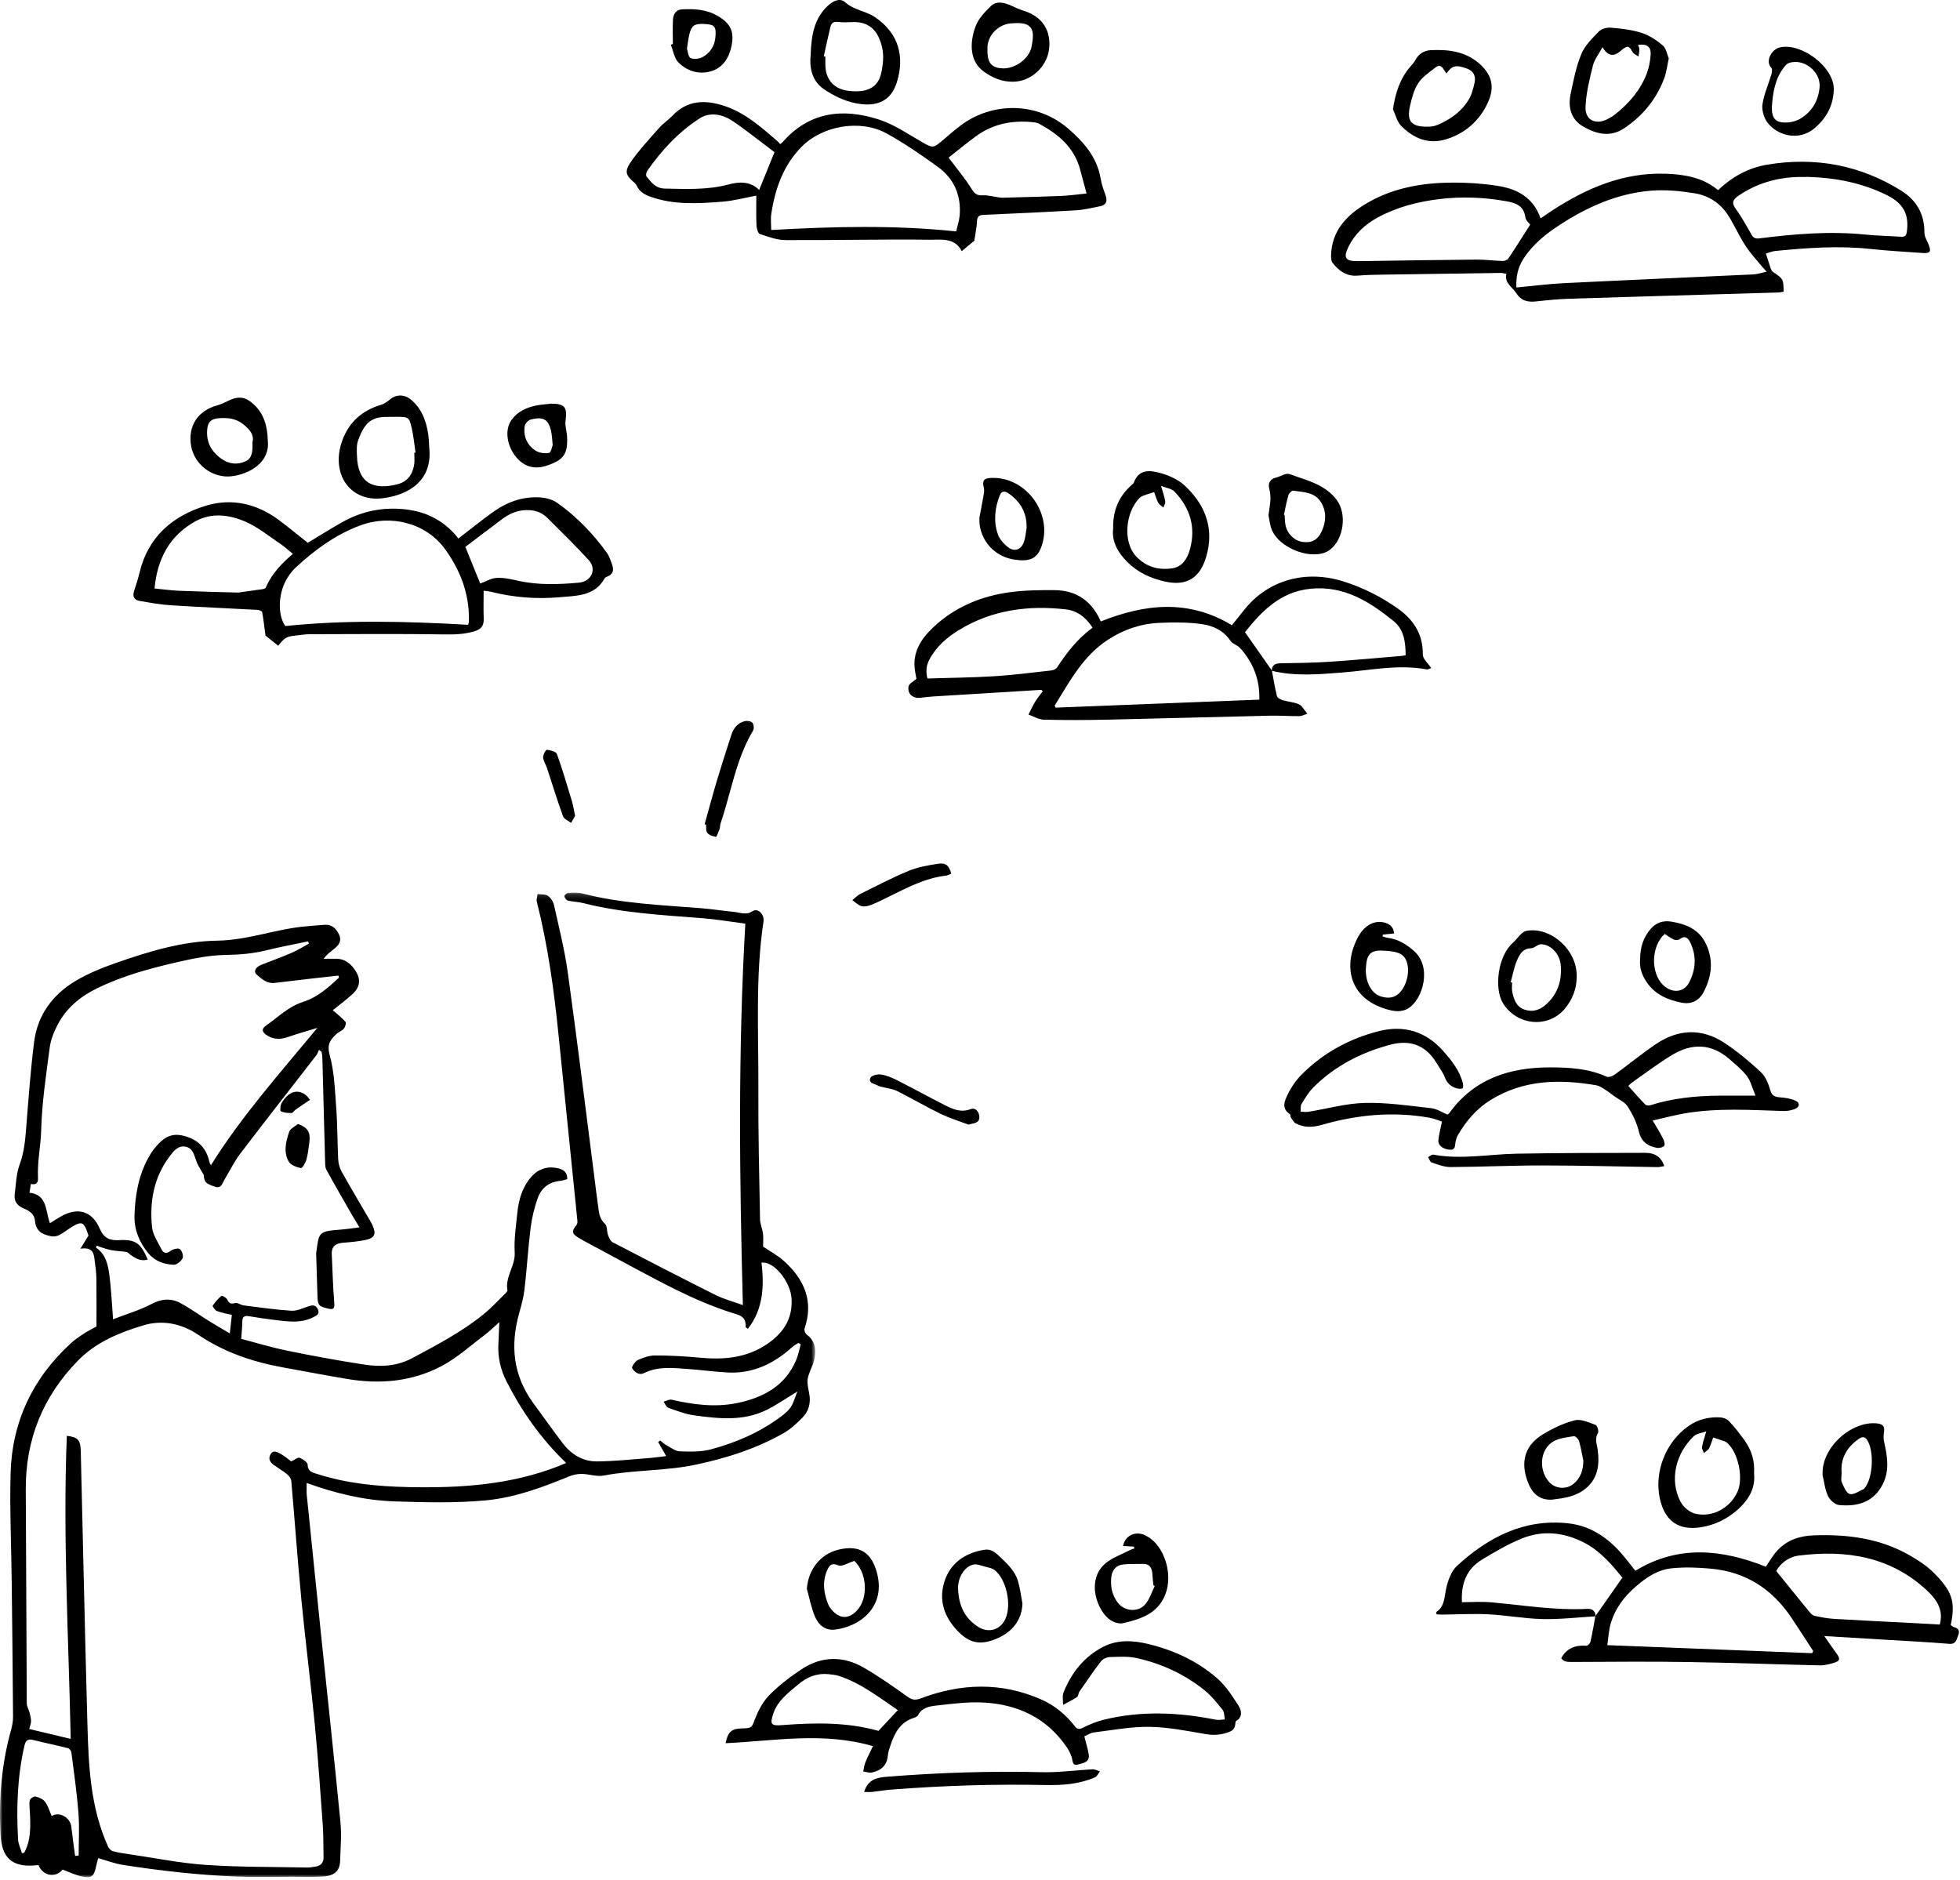
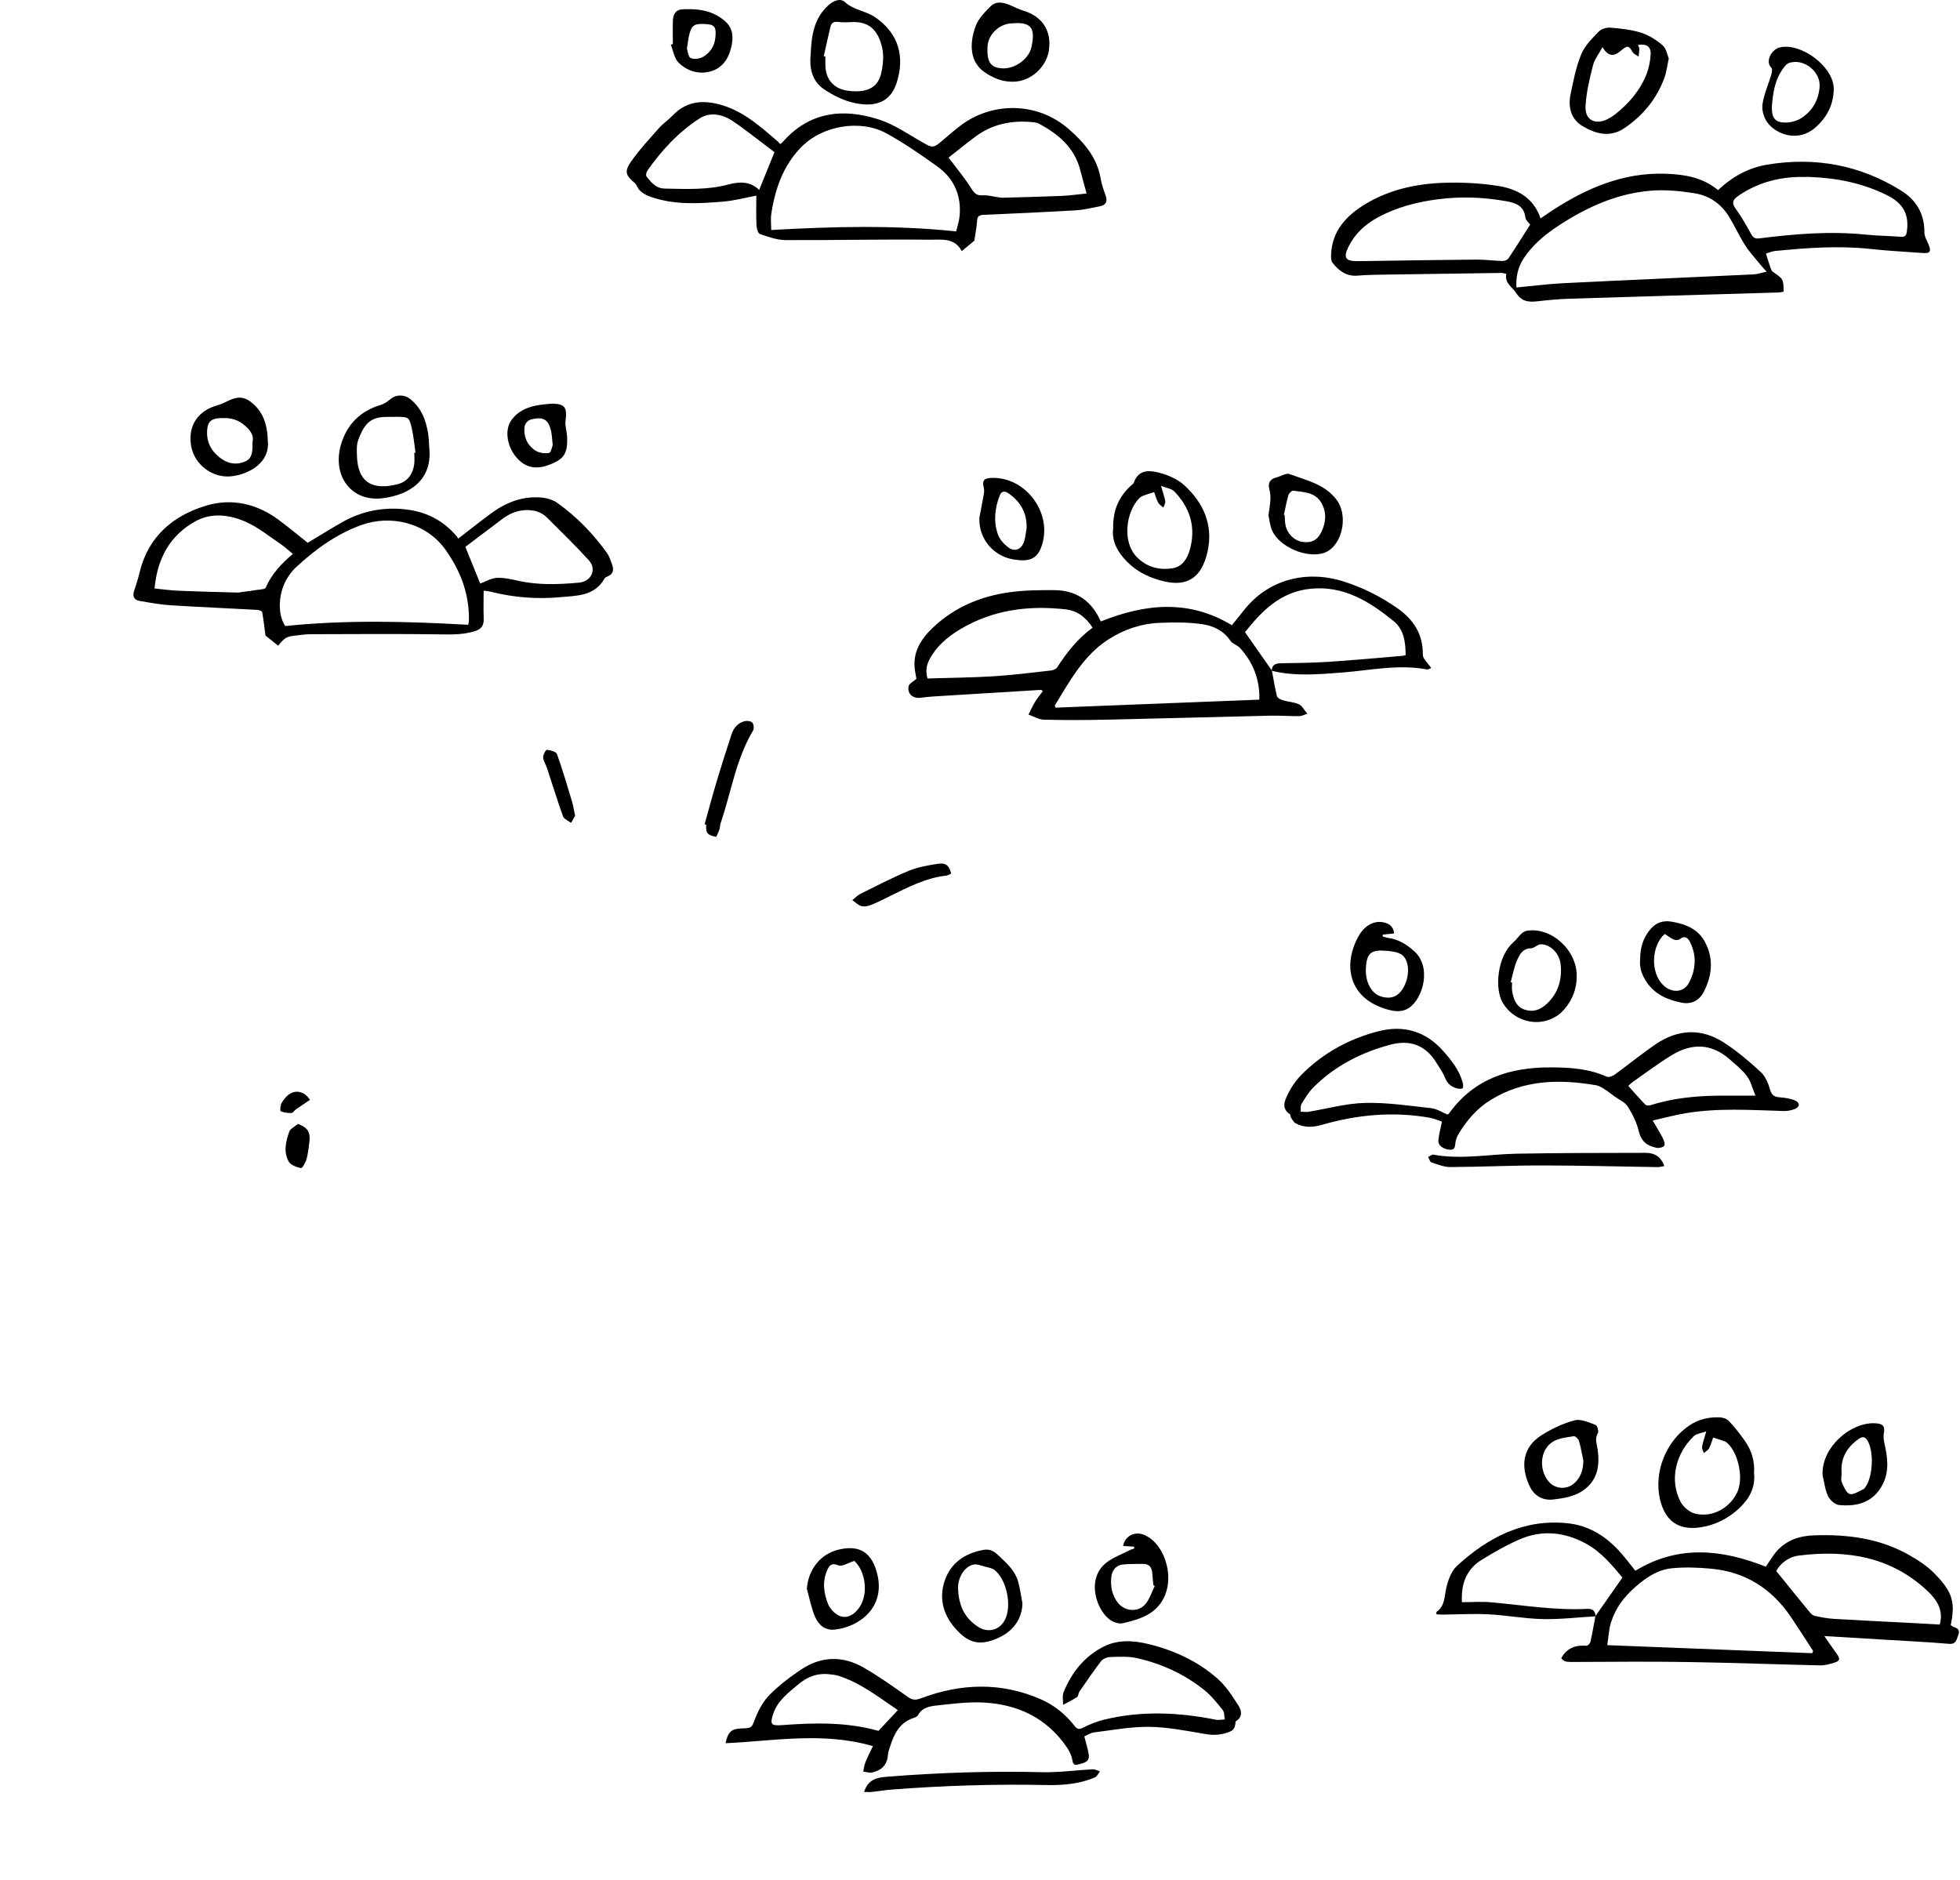
<svg xmlns="http://www.w3.org/2000/svg" xmlns:xlink="http://www.w3.org/1999/xlink" width="366px" height="351px" viewBox="0 0 366 351" version="1.1">
  <title>Group 76</title>
  <desc>Created with Sketch.</desc>
  <defs>
    <polygon id="path-1" points="0 0.153 152.237 0.153 152.237 184 0 184" />
  </defs>
  <g id="Page-1" stroke="none" stroke-width="1" fill="none" fill-rule="evenodd">
    <g id="2.-Equip-Your-Team-Copy" transform="translate(-355, -1187)">
      <g id="Group-76" transform="translate(355, 1187)">
        <g id="Group-3" transform="translate(0, 166.539)">
          <mask id="mask-2" fill="white">
            <use xlink:href="#path-1" />
          </mask>
          <g id="Clip-2" />
-           <path d="M21.103,79.823 C23.64,78.841 26.09,78.13 28.3,76.966 C30.196,75.966 31.948,75.85 33.71,76.805 C35.618,77.838 37.387,79.124 39.233,80.275 C40.378,80.987 41.554,81.651 42.921,82.459 C43.059,81.175 43.17,80.132 43.291,79.002 C42.299,78.758 41.361,78.609 40.494,78.275 C40.143,78.139 39.645,77.413 39.727,77.285 C40.167,76.6 40.728,75.971 41.353,75.448 C41.461,75.358 42.245,75.778 42.415,76.114 C42.761,76.802 43.047,77.041 43.875,76.788 C44.327,76.65 44.941,77.159 45.5,77.23 C48.464,77.605 51.427,78.034 54.405,78.224 C55.427,78.29 56.506,77.764 57.53,77.422 C58.299,77.165 58.937,77.056 59.351,77.939 C59.786,78.867 59.081,79.144 58.48,79.448 C56.059,80.669 53.521,80.21 51.005,79.909 C49.48,79.725 47.96,79.487 46.442,79.24 C45.636,79.111 45.261,79.368 45.25,80.222 C45.237,81.186 45.133,82.153 45.045,83.481 C47.73,84.177 50.659,85.073 53.648,85.684 C58.379,86.656 63.136,87.528 67.909,88.263 C71.016,88.745 74.068,88.635 77.016,87.056 C81.619,84.594 86.24,82.18 90.307,78.876 C91.743,77.707 93.008,76.329 94.337,75.031 C94.524,74.849 94.782,74.555 94.748,74.361 C94.309,71.85 96.259,69.85 96.111,67.334 C95.969,64.912 96.348,62.452 96.595,60.017 C96.845,57.553 97.494,55.2 99.168,53.276 C100.535,51.706 102.265,51.142 104.311,51.653 C105.276,51.892 105.946,52.392 105.93,53.654 C105.506,53.76 105.048,53.934 104.577,53.98 C102.495,54.175 101.067,55.336 100.407,57.206 C99.78,58.983 99.323,60.859 99.089,62.728 C98.611,66.546 98.389,70.391 97.946,74.213 C97.771,75.733 97.353,77.234 96.938,78.715 C95.261,84.686 95.816,90.296 99.542,95.415 C101.382,97.942 103.201,100.487 105.091,102.977 C106.681,105.075 108.852,106.383 111.474,106.362 C114.787,106.338 118.097,105.965 121.407,105.719 C122.374,105.644 123.335,105.493 124.399,105.364 C123.832,104.377 123.367,103.569 122.902,102.76 C123.028,102.656 123.153,102.552 123.278,102.45 C123.668,102.751 124.025,103.112 124.454,103.343 C125.266,103.781 126.107,104.448 126.956,104.478 C128.889,104.549 130.916,104.599 132.758,104.109 C137.464,102.853 141.913,100.918 145.854,97.975 C146.537,97.466 147.231,96.882 147.691,96.18 C148.19,95.422 148.421,94.489 148.898,93.312 C146.745,94.615 145.077,95.764 143.287,96.677 C138.928,98.897 134.281,98.392 129.687,97.772 C128.015,97.549 126.387,96.912 124.781,96.344 C124.406,96.213 124.2,95.602 123.916,95.213 C124.416,95.078 124.962,94.737 125.407,94.838 C129.424,95.76 133.518,96.294 137.546,95.483 C142.394,94.505 146.64,92.337 148.694,87.376 C149.074,86.459 149.248,85.457 149.518,84.495 L149.093,84.237 C148.714,84.484 148.293,84.686 147.962,84.987 C144.541,88.093 140.628,89.995 135.91,89.758 C133.424,89.633 130.952,89.279 128.468,89.103 C125.717,88.909 122.943,88.559 120.316,89.846 C119.268,90.361 118.515,89.668 118.033,88.951 C117.899,88.751 118.588,87.671 119.103,87.431 C120.106,86.969 121.253,86.578 122.34,86.578 C125.05,86.578 127.77,86.718 130.469,86.975 C135.097,87.421 139.507,87.094 143.468,84.294 C146.429,82.203 148.085,79.535 147.794,75.796 C147.586,73.124 145.158,69.755 142.974,69.284 C142.803,69.246 142.623,69.252 142.198,69.219 C142.71,73.644 142.547,77.903 139.652,81.609 C139.358,81.374 139.232,81.319 139.234,81.269 C139.374,79.117 137.897,79.019 136.286,78.49 C132.859,77.362 129.511,75.918 126.274,74.317 C121.441,71.927 116.729,69.291 111.969,66.754 C110.623,66.035 109.265,65.332 107.957,64.549 C106.75,63.825 106.736,63.282 107.673,62.199 C107.834,62.013 107.841,61.633 107.813,61.353 C106.645,49.767 105.462,38.182 104.286,26.598 C103.44,18.262 102.3,9.975 100.242,1.837 C100.133,1.405 100.331,0.895 100.386,0.422 C101.037,0.51 101.822,0.407 102.304,0.742 C102.842,1.115 103.311,1.843 103.456,2.494 C104.378,6.649 105.434,10.796 106.017,15.005 C107.764,27.62 109.315,40.263 110.941,52.895 C111.184,54.785 111.397,56.676 111.67,58.562 C111.848,59.795 111.879,61.041 112.983,62.013 C113.42,62.398 113.282,63.385 113.525,64.052 C113.709,64.558 113.97,65.209 114.388,65.427 C120.775,68.757 127.176,72.064 133.62,75.287 C135.177,76.064 136.901,76.51 138.721,77.174 C138.083,53.309 137.808,29.733 139.177,5.947 C136.559,5.604 133.899,5.138 131.22,4.928 C123.712,4.338 116.184,3.95 108.837,2.088 C107.923,1.857 106.952,1.851 106.035,1.627 C105.756,1.56 105.442,1.131 105.392,0.829 C105.362,0.649 105.811,0.211 106.06,0.199 C106.956,0.155 107.899,0.086 108.752,0.307 C116.045,2.197 123.53,2.465 130.979,3.063 C133.01,3.228 135.028,3.547 137.057,3.741 C138.2,3.852 139.266,4.423 140.523,3.616 C141.531,2.97 142.777,4.194 142.571,5.564 C141.024,15.844 141.666,26.189 141.612,36.511 C141.569,44.717 141.775,52.922 141.922,61.129 C141.939,62.028 142.36,62.913 142.475,63.821 C142.571,64.582 142.494,65.368 142.494,66.249 C143.668,67.049 145.209,67.861 146.455,68.996 C150.189,72.394 151.985,76.454 150.236,81.558 C150.135,81.856 150.353,82.457 150.617,82.654 C152.401,83.989 152.461,85.749 151.98,87.668 C151.892,88.017 151.74,88.353 151.603,88.688 C150.592,91.144 150.624,91.136 151.117,93.736 C151.431,95.388 151.043,96.96 149.875,98.156 C148.809,99.248 147.644,100.329 146.331,101.076 C141.262,103.962 135.851,105.698 130.085,106.939 C124.31,108.183 118.46,107.906 112.727,109.004 C111.415,109.255 109.966,108.701 108.579,108.694 C107.751,108.688 106.871,108.907 106.097,109.225 C101.133,111.275 96.041,113.139 90.726,113.636 C85.066,114.165 79.32,114.014 73.623,113.825 C68.098,113.638 62.723,112.364 57.274,110.389 C57.274,111.245 57.214,111.945 57.283,112.632 C58.157,121.291 59.042,129.951 59.941,138.608 C61.153,150.286 62.428,161.957 63.566,173.639 C63.801,176.058 63.593,178.525 63.513,180.968 C63.454,182.817 62.446,183.758 60.283,183.886 C58.389,183.996 56.484,183.922 54.585,183.923 C51.139,183.924 47.689,184.022 44.248,183.893 C40.771,183.764 37.295,183.489 33.833,183.132 C30.193,182.757 26.561,182.274 22.945,181.708 C21.421,181.47 19.95,180.898 18.335,180.445 C18.162,181.119 18.038,181.537 17.949,181.964 C17.557,183.851 17.105,184.256 15.265,183.864 C14.078,183.613 12.958,183.05 11.69,182.584 C10.421,184.139 8.064,183.862 7.172,181.738 C2.231,182.349 0.33,180.412 0.1,176.037 C-0.245,169.469 0.274,162.952 2.047,156.573 C2.274,155.758 2.442,154.893 2.436,154.053 C2.377,145.577 2.283,137.099 2.185,128.624 C2.108,121.96 1.8,115.293 1.977,108.636 C2.235,98.954 6.115,90.799 13.282,84.254 C14.013,83.585 14.853,83.022 15.688,82.484 C16.522,81.945 17.414,81.496 18.015,81.159 C18.015,78.047 18.041,75.111 18.001,72.174 C17.986,71.135 17.833,70.097 17.703,69.064 C17.539,67.754 17.56,66.267 15.015,66.638 C15.66,65.591 16.038,64.978 16.527,64.183 C15.611,61.413 15.305,61.31 12.624,63.086 C11.664,63.721 10.823,64.576 9.445,64.294 C7.816,63.962 6.68,63.304 6.543,61.465 C6.451,60.23 5.534,59.575 4.503,59.157 C3.247,58.647 2.564,57.807 2.745,56.447 C2.994,54.577 3.04,52.614 3.681,50.879 C4.547,48.529 4.725,46.157 4.918,43.727 C5.336,38.49 5.71,33.245 6.37,28.035 C7.007,23.009 9.818,19.203 14.103,16.642 C16.378,15.284 18.888,14.252 21.398,13.37 C27.612,11.184 33.989,9.22 40.569,9.118 C46.345,9.028 51.653,6.88 57.29,6.431 C58.419,6.34 59.545,6.212 60.676,6.151 C61.978,6.082 62.752,6.833 63.287,7.931 C63.862,9.11 63.326,9.922 62.432,10.62 C61.739,11.162 61.033,11.688 60.42,12.499 C61.17,12.499 61.919,12.511 62.668,12.496 C64.418,12.461 65.586,13.466 66.422,14.806 C67.449,16.453 67.2,17.866 65.742,19.172 C64.532,20.258 63.225,21.233 62.145,22.105 C62.943,22.811 63.807,23.471 64.511,24.27 C64.686,24.468 64.475,25.227 64.213,25.54 C63.848,25.973 63.216,26.172 62.794,26.572 C61.691,27.619 61.016,28.47 61.558,30.438 C62.461,33.718 62.549,37.24 62.805,40.673 C63.034,43.745 62.991,46.837 63.149,49.914 C63.19,50.691 63.398,51.535 63.774,52.209 C65.498,55.291 67.309,58.324 69.086,61.376 C69.246,61.65 69.405,61.925 69.537,62.214 C70.309,63.907 69.983,64.665 68.175,65.026 C66.847,65.29 65.486,65.421 64.133,65.522 C62.762,65.629 61.88,66.136 61.953,67.665 C62.096,70.692 62.168,73.725 62.42,76.743 C62.509,77.814 62.29,78.061 61.295,77.832 C59.499,77.418 59.327,77.213 59.281,75.389 C59.215,72.808 59.121,70.228 59.041,67.65 C59.038,67.558 59.041,67.466 59.054,67.377 C59.566,63.803 59.307,63.376 63.353,63.099 C64.513,63.02 65.667,62.833 67.133,62.657 C66.525,61.651 66.055,60.908 65.618,60.145 C64.044,57.395 62.458,54.654 60.936,51.876 C60.697,51.438 60.719,50.836 60.705,50.306 C60.524,43.785 60.362,37.263 60.187,30.741 C60.178,30.448 60.093,30.155 60.044,29.863 C59.887,29.744 59.73,29.627 59.572,29.508 C59.392,29.867 59.266,30.267 59.024,30.581 C54.311,36.676 49.549,42.736 44.884,48.867 C43.74,50.373 42.903,52.111 41.919,53.739 C41.5,54.431 41.345,55.484 40.092,55.051 C38.361,54.456 38.168,54.211 38.031,52.836 C37.607,52.08 37.11,51.352 36.773,50.56 C36.283,49.413 36.156,47.922 34.707,47.599 C33.248,47.275 32.371,48.468 31.629,49.459 C28.707,53.364 27.916,57.885 28.388,62.594 C28.532,64.041 29.486,65.428 30.175,66.79 C30.527,67.484 31.08,67.636 31.842,67.058 C32.287,66.721 33.216,66.474 33.574,66.715 C33.979,66.986 34.292,67.992 34.092,68.418 C33.828,68.978 33.013,69.653 32.456,69.635 C30.615,69.579 28.904,68.957 27.672,67.456 C26.002,65.421 25.034,63.038 25.113,60.443 C25.227,56.733 25.837,53.077 27.656,49.745 C27.959,49.188 28.281,48.636 28.669,48.139 C30.03,46.404 31.533,44.937 34.042,45.501 C36.606,46.077 38.368,47.495 39.024,50.12 C39.078,50.339 39.147,50.553 39.214,50.769 C39.228,50.809 39.267,50.843 39.403,51.025 C45.109,41.901 52.207,33.931 59.264,25.404 C57.219,26.032 55.464,26.521 53.744,27.116 C52.425,27.569 51.202,27.605 49.966,26.872 C48.968,26.277 48.734,25.643 49.64,25.009 C51.908,23.416 53.855,21.413 56.674,20.526 C59.236,19.718 61.322,17.866 63.298,16.03 C63.262,15.9 63.226,15.771 63.19,15.64 C61.557,15.822 59.923,15.995 58.291,16.183 C55.955,16.454 53.621,16.738 51.286,17.012 C49.861,17.178 48.894,16.285 47.94,15.469 C47.268,14.893 47.712,14.052 48.842,13.611 C50.741,12.871 52.655,12.168 54.524,11.361 C55.618,10.886 56.635,10.241 57.687,9.671 C57.636,9.531 57.586,9.392 57.535,9.251 C54.938,9.8 52.323,10.281 49.747,10.918 C47.221,11.543 44.705,11.745 42.093,11.787 C39.178,11.834 36.235,12.414 33.374,13.068 C28.116,14.268 22.899,15.666 18.021,18.067 C14.932,19.587 12.376,21.73 10.77,24.802 C10.068,26.145 9.472,27.642 9.276,29.13 C8.602,34.252 7.827,39.391 7.689,44.539 C7.608,47.505 6.95,50.407 7.095,53.364 C7.139,54.278 6.855,54.773 5.767,54.548 C5.677,55.103 5.601,55.583 5.504,56.184 C8.887,56.575 8.451,59.568 9.323,61.874 C10.028,61.441 10.656,61.038 11.299,60.663 C14.466,58.818 17.187,59.556 18.637,62.919 C19.389,64.66 20.47,65.141 22.209,65.043 C25.284,64.864 26.303,65.59 27.587,68.683 C26.3,69.035 25.323,68.463 24.372,67.797 C24.123,67.624 23.914,67.296 23.652,67.252 C22.672,67.093 21.665,67.091 20.694,66.895 C19.791,66.716 18.923,66.365 18.029,66.085 C17.979,66.3 17.921,66.439 17.946,66.456 C19.839,67.737 20.194,69.769 20.453,71.79 C20.723,73.897 20.827,76.028 20.999,78.15 C21.038,78.627 21.059,79.106 21.103,79.823 M93.247,80.356 C92.287,81.204 91.526,81.968 90.674,82.609 C88.007,84.621 85.492,86.931 82.578,88.493 C77.05,91.457 71.009,92.004 64.847,90.969 C60.823,90.293 56.815,89.528 52.799,88.799 C47.121,87.769 41.781,85.942 36.938,82.668 C33.891,80.609 30.296,79.891 26.79,80.945 C22.323,82.287 17.96,84.061 14.576,87.519 C8.007,94.237 4.75,102.276 4.811,111.689 C4.9,124.971 4.918,138.252 4.999,151.534 C5.003,152.12 5.374,152.7 5.526,153.294 C5.66,153.814 5.806,154.351 5.798,154.881 C5.792,155.35 5.584,155.816 5.452,156.332 C8.072,156.956 10.566,157.549 13.201,158.177 C12.816,139.226 11.723,120.43 12.477,101.584 C14.593,101.834 15.034,102.385 15.083,104.444 C15.491,121.484 15.857,138.526 16.327,155.566 C16.542,163.314 16.895,171.07 20.189,178.303 C20.353,178.666 20.752,179.066 21.116,179.162 C22.157,179.435 23.233,179.585 24.301,179.742 C29.002,180.428 33.685,181.386 38.411,181.708 C44.689,182.135 51.002,182.067 57.3,182.197 C57.839,182.207 58.386,182.118 58.921,182.028 C59.903,181.863 60.445,181.311 60.417,180.261 C60.364,178.272 60.419,176.275 60.276,174.292 C59.823,168.014 59.389,161.734 58.781,155.47 C58.029,147.72 57.033,139.995 56.284,132.244 C55.57,124.858 55.048,117.451 54.399,110.056 C54.36,109.62 54.024,109.106 53.672,108.817 C52.872,108.156 51.971,107.621 51.121,107.02 C50.409,106.519 50.048,105.847 50.522,105.037 C51.063,104.114 51.852,104.662 52.424,104.969 C53.229,105.4 53.926,106.032 54.376,106.364 C55.072,106.041 55.634,105.555 55.946,105.683 C56.547,105.928 57.435,106.511 57.443,106.969 C57.467,108.254 58.302,108.41 59.154,108.684 C64.734,110.49 70.489,111.037 76.318,111.159 C85.885,111.356 95.332,110.769 104.366,107.216 C104.837,107.031 105.299,106.829 105.724,106.651 C101.03,102.153 97.43,97.02 94.56,91.37 C93.48,89.243 92.947,86.947 93.062,84.532 C93.123,83.228 93.177,81.925 93.247,80.356 M14.024,180.037 C14.246,180.007 14.468,179.976 14.69,179.947 C14.69,177.304 14.854,174.65 14.651,172.023 C14.358,168.238 13.812,164.469 13.329,160.7 C13.291,160.405 12.948,159.977 12.673,159.91 C10.489,159.356 8.282,158.897 6.094,158.363 C5.155,158.135 4.779,158.522 4.579,159.386 C3.234,165.181 3.044,171.059 3.374,176.964 C3.422,177.828 3.848,178.671 4.099,179.522 C4.242,179.492 4.385,179.459 4.528,179.427 C5.794,177.072 5.709,174.507 5.583,171.935 C5.545,171.167 5.42,170.377 5.56,169.641 C5.618,169.333 6.329,168.871 6.63,168.945 C7.28,169.101 8.048,169.419 8.418,169.927 C8.985,170.704 9.259,171.697 9.653,172.59 C11.02,171.673 13.124,172.816 13.32,174.603 C13.519,176.419 13.786,178.226 14.024,180.037" id="Fill-1" fill="#000000" mask="url(#mask-2)" />
        </g>
        <path d="M329.76,47.349 C330.087,48.375 330.35,49.249 330.649,50.11 C330.733,50.352 330.872,50.631 331.072,50.768 C333.019,52.104 333.025,52.096 333.067,54.466 C332.739,54.517 332.398,54.609 332.053,54.619 C319.053,55.007 306.052,55.374 293.053,55.783 C291.018,55.847 288.984,56.051 286.959,56.276 C285.364,56.453 284.109,56.26 283.122,54.714 C282.392,53.571 280.905,52.893 281.287,51.13 C280.875,51.061 280.576,50.964 280.28,50.968 C272.989,51.064 265.699,51.165 258.41,51.282 C256.78,51.308 255.145,51.33 253.522,51.468 C251.423,51.647 250.001,50.567 248.821,49.062 C248.558,48.727 248.545,48.129 248.558,47.656 C248.686,43.119 251.412,40.249 254.997,38.088 C259.528,35.357 264.6,34.291 269.809,34.129 C273.051,34.028 276.346,34.203 279.553,34.687 C283.168,35.232 286.313,36.794 287.681,40.785 C288.427,40.275 289.141,39.768 289.875,39.291 C296.331,35.096 303.202,32.158 311.096,32.445 C314.58,32.571 317.965,33.123 320.83,35.509 C323.448,32.995 326.518,31.322 330.008,30.744 C338.923,29.268 347.327,30.79 355.034,35.611 C357.885,37.395 359.382,39.992 359.356,43.449 C359.35,44.189 359.849,44.94 360.141,45.675 C360.659,46.98 360.423,47.345 359.041,47.245 C355.786,47.01 352.525,46.843 349.283,46.49 C343.338,45.843 337.426,46.287 331.513,46.865 C330.902,46.924 330.311,47.192 329.76,47.349 M329.895,50.733 C329.462,50.256 329.209,50.003 328.985,49.726 C327.938,48.43 326.784,47.202 325.886,45.81 C324.739,44.031 323.88,42.068 322.749,40.276 C321.301,37.98 319.091,36.521 316.478,36.098 C313.775,35.659 310.966,35.387 308.25,35.612 C302.027,36.127 296.45,38.617 291.252,41.995 C288.61,43.711 286.201,45.66 284.464,48.355 C283.409,49.989 283.075,51.748 283.167,53.684 C286.194,53.403 289.15,53.019 292.116,52.873 C303.877,52.294 315.642,51.796 327.404,51.241 C328.176,51.204 328.938,50.934 329.895,50.733 M285.739,41.947 C285.519,41.633 284.915,41.152 284.847,40.605 C284.575,38.411 283.004,37.882 281.243,37.57 C277.073,36.83 272.887,36.66 268.671,37.189 C264.635,37.695 260.76,38.694 257.175,40.664 C254.855,41.938 252.979,43.696 251.808,46.077 C250.8,48.126 251.238,48.764 253.434,48.768 C254.203,48.769 254.973,48.747 255.742,48.737 C262.392,48.644 269.041,48.528 275.691,48.476 C277.316,48.463 278.942,48.693 280.57,48.735 C280.94,48.745 281.477,48.546 281.668,48.262 C283.041,46.219 284.344,44.13 285.739,41.947 M337.801,33.042 C337.167,33.042 336.531,33.029 335.899,33.044 C331.815,33.144 328.043,34.226 324.641,36.544 C323.607,37.249 323.274,37.861 324.138,39.031 C325.237,40.516 326.124,42.162 327.04,43.774 C327.405,44.416 327.766,44.609 328.541,44.512 C335.113,43.688 341.696,43.129 348.326,43.804 C350.532,44.029 352.759,44.056 354.972,44.209 C355.635,44.255 355.947,44.07 356.056,43.367 C356.564,40.105 355.426,37.993 352.485,36.511 C347.858,34.179 342.932,33.212 337.801,33.042" id="Fill-4" fill="#000000" />
        <path d="M237.51,125.225 C237.81,126.821 238.055,128.431 238.453,130.001 C238.538,130.338 239.15,130.642 239.575,130.769 C240.555,131.063 241.629,131.102 242.546,131.511 C243.118,131.767 243.474,132.508 244.133,133.272 C243.555,133.458 243.1,133.728 242.643,133.731 C240.786,133.744 238.928,133.604 237.073,133.646 C226.969,133.877 216.865,134.169 206.762,134.389 C202.819,134.475 198.872,134.491 194.932,134.393 C193.964,134.369 193.012,133.771 192.053,133.437 C192.469,132.626 192.84,131.789 193.313,131.013 C193.727,130.332 194.251,129.719 194.724,129.082 C194.532,128.918 194.471,128.82 194.414,128.823 C187.721,129.227 181.028,129.635 174.335,130.053 C173.521,130.104 172.709,130.195 171.9,130.3 C170.47,130.486 169.377,129.544 169.667,128.146 C169.771,127.647 170.547,127.288 171.127,126.765 C171.064,126.414 170.968,125.887 170.877,125.36 C170.289,121.932 171.928,119.362 174.238,117.175 C178.278,113.349 183.22,111.301 188.667,110.576 C191.392,110.214 194.173,110.185 196.929,110.204 C201.07,110.231 203.926,112.311 205.551,116.049 C213.781,112.764 221.923,111.854 230.036,116.753 C230.774,115.837 231.539,114.906 232.283,113.959 C236.778,108.239 243.859,106.369 250.88,108.578 C254.493,109.714 257.839,111.404 260.94,113.58 C263.945,115.69 265.739,118.4 265.69,122.248 C265.68,123.025 266.642,123.814 267.255,124.75 C266.996,124.832 266.676,125.053 266.406,125.002 C261.083,124.008 255.854,125.182 250.585,125.59 C246.215,125.928 241.82,126.33 237.476,125.254 C237.516,124.133 238.166,123.871 239.189,123.857 C242.222,123.816 245.258,123.774 248.284,123.575 C252.846,123.276 257.397,122.845 261.952,122.464 C262.125,122.45 262.293,122.38 262.488,122.329 C262.451,119.932 262.202,117.574 260.242,115.986 C255.745,112.344 250.974,109.333 244.771,109.937 C239.044,110.495 235.552,114.213 232.482,118.047 C234.267,120.595 235.889,122.91 237.51,125.225 M235.16,130.65 C235.275,126.972 234.041,123.753 231.569,121.017 C231.07,120.465 230.151,120.247 229.757,119.654 C228.497,117.756 226.558,116.862 224.552,116.567 C221.89,116.175 219.139,116.19 216.439,116.314 C212.992,116.474 209.788,117.571 206.87,119.478 C202.245,122.5 199.75,127.225 196.972,131.727 C196.943,131.775 197.018,131.887 197.1,132.145 C209.704,131.65 222.358,131.153 235.16,130.65 M204.021,117.215 C202.809,115.316 201.178,114.041 199.082,113.801 C192.074,112.997 185.33,113.858 179.171,117.589 C176.858,118.99 174.846,120.715 173.549,123.168 C172.919,124.358 172.863,125.539 173.194,126.699 C177.421,126.567 181.539,126.535 185.645,126.28 C189.202,126.059 192.745,125.6 196.29,125.203 C196.691,125.158 197.213,124.926 197.417,124.611 C199.226,121.823 201.25,119.237 204.021,117.215" id="Fill-6" fill="#000000" />
        <path d="M297.955,301.826 C294.668,302.016 291.378,302.413 288.097,302.343 C284.71,302.271 281.339,301.629 277.949,301.455 C275.117,301.308 272.268,301.482 269.426,301.507 C269.025,301.51 268.623,301.473 268.232,301.457 C268.232,301.161 268.198,301.025 268.237,300.999 C269.698,300.004 269.693,298.488 269.992,296.932 C270.301,295.318 270.95,293.428 272.102,292.374 C277.9,287.076 284.534,283.603 292.724,284.449 C296.865,284.876 300.11,287.029 302.787,290.109 C303.676,291.131 304.492,292.217 305.38,293.321 C313.377,288.441 321.517,289.303 329.737,292.56 C330.446,291.556 331.095,290.355 332.009,289.409 C333.788,287.567 336.059,286.809 338.629,286.714 C344.876,286.48 350.92,287.228 356.45,290.355 C358.131,291.305 359.817,292.398 361.164,293.759 C364.596,297.225 365.171,299.148 364.268,303.477 C364.458,303.595 364.657,303.787 364.89,303.85 C365.718,304.078 365.996,304.528 365.666,305.359 C365.34,306.18 365.286,307.08 363.929,306.965 C360.048,306.635 356.154,306.449 352.265,306.211 C348.473,305.98 344.679,305.755 340.66,305.514 C341.449,306.64 342.184,307.732 342.961,308.79 C343.672,309.758 343.602,310.174 342.461,310.513 C341.606,310.766 340.699,311.009 339.82,310.99 C331.665,310.806 323.512,310.495 315.356,310.366 C308.378,310.256 301.397,310.309 294.418,310.348 C292.42,310.36 292.127,310.378 291.539,309.651 C292.561,307.742 294.212,307.161 296.263,307.323 C296.493,307.341 296.921,306.878 296.99,306.577 C297.348,304.994 297.619,303.39 297.919,301.794 C299.563,299.445 301.208,297.097 302.958,294.598 C301.037,292.259 298.922,289.706 295.934,288.133 C292.099,286.114 288.047,285.681 284.018,287.357 C281.488,288.41 279.084,289.816 276.734,291.245 C273.926,292.952 272.799,295.618 272.994,299.189 C274.813,299.189 276.671,299.048 278.501,299.215 C284.452,299.758 290.371,300.74 296.379,300.436 C297.409,300.385 297.897,300.832 297.955,301.826 M338.399,308.714 C338.459,308.578 338.519,308.443 338.58,308.306 C337.2,306.192 335.848,304.057 334.433,301.965 C330.849,296.66 325.908,293.514 319.497,292.93 C317.069,292.709 314.587,292.611 312.171,292.86 C309.546,293.131 307.471,294.514 305.387,296.333 C303.214,298.227 301.707,300.283 300.859,302.881 C300.398,304.294 300.351,305.843 300.137,307.211 C313.091,307.72 325.745,308.217 338.399,308.714 M362.223,303.367 C362.968,300.698 361.664,298.737 359.98,297.141 C353.143,290.666 344.778,289.357 335.847,290.491 C333.983,290.726 332.42,291.985 331.688,293.368 C333.857,296.047 335.83,298.499 337.828,300.93 C338.099,301.26 338.456,301.653 338.835,301.735 C340.066,302.004 341.32,302.238 342.575,302.313 C347.634,302.615 352.697,302.85 357.759,303.115 C359.237,303.192 360.716,303.282 362.223,303.367" id="Fill-8" fill="#000000" />
        <path d="M57.465,101.36 C59.688,100.025 61.721,98.75 63.803,97.565 C67.541,95.438 71.537,94.623 75.841,95.133 C79.632,95.583 82.746,97.183 85.215,100.074 C85.361,100.246 85.484,100.436 85.582,100.568 C87.751,98.902 89.784,97.272 91.888,95.74 C94.564,93.793 97.556,92.655 100.903,92.89 C101.98,92.966 103.189,93.288 104.052,93.899 C107.662,96.457 110.718,99.618 113.306,103.207 C113.793,103.882 114.056,104.738 114.335,105.542 C114.653,106.465 114.462,107.241 113.447,107.646 C113.243,107.728 112.99,107.842 112.894,108.015 C111.04,111.356 107.654,111.237 104.579,111.519 C100.231,111.917 95.891,111.572 91.632,110.496 C91.237,110.397 90.828,110.363 90.424,110.313 C90.346,110.303 90.26,110.355 90.311,110.341 C90.311,112.084 90.258,113.783 90.326,115.477 C90.383,116.887 89.84,117.545 88.43,117.937 C86.653,118.431 84.941,118.498 83.108,118.47 C74.73,118.344 66.349,118.409 57.968,118.43 C57.023,118.433 56.075,118.587 55.13,118.69 C53.492,118.87 53.145,119.076 51.946,120.585 C51.083,119.891 50.218,119.196 49.577,118.68 C49.361,117.064 49.209,115.674 48.955,114.303 C48.919,114.111 48.385,113.905 48.071,113.887 C42.644,113.589 37.212,113.365 31.788,113.02 C29.86,112.897 27.945,112.537 26.035,112.205 C24.948,112.015 24.721,111.282 25.064,110.268 C25.442,109.155 25.797,108.028 26.07,106.886 C27.674,100.194 32.297,96.292 38.498,94.42 C43.249,92.986 47.947,94.044 52.026,97.07 C53.901,98.462 55.697,99.96 57.465,101.36 M87.391,116.672 C87.46,116.496 87.513,116.415 87.52,116.33 C87.546,116.06 87.567,115.789 87.568,115.518 C87.581,110.714 85.906,106.447 83.162,102.622 C79.483,97.495 72.841,96.102 67.448,98.053 C62.846,99.718 58.828,102.621 55.217,105.98 C54.691,106.468 54.239,107.055 53.837,107.652 C51.947,110.448 51.73,114.666 53.27,116.907 C64.651,115.726 75.996,116.025 87.391,116.672 M54.688,103.434 C53.846,102.749 53.187,102.121 52.443,101.622 C50.273,100.168 48.208,98.45 45.846,97.421 C42.87,96.126 39.536,95.673 36.529,97.325 C31.742,99.954 29.375,104.266 28.858,109.893 C30.34,110.036 31.849,110.251 33.367,110.315 C37.028,110.468 40.69,110.553 44.352,110.653 C44.657,110.662 44.965,110.581 45.273,110.539 C46.172,110.417 47.075,110.313 47.969,110.162 C48.544,110.066 49.48,110.061 49.617,109.741 C50.724,107.168 52.578,105.222 54.688,103.434 M89.674,108.969 C90.698,108.597 91.713,107.969 92.757,107.914 C94.085,107.845 95.453,108.161 96.77,108.454 C100.543,109.292 104.344,109.15 108.135,108.799 C110.445,108.585 111.469,106.291 109.966,104.635 C107.474,101.894 104.809,99.308 102.186,96.688 C101.069,95.571 99.688,95.188 98.09,95.262 C96.416,95.339 95.029,95.988 93.742,96.954 C91.441,98.681 89.15,100.421 86.897,102.122 C87.841,104.447 88.784,106.775 89.674,108.969" id="Fill-10" fill="#000000" />
        <path d="M145.682,26.908 C145.892,26.748 146.016,26.682 146.101,26.584 C151.111,20.831 157.431,20.137 164.19,22.341 C167.066,23.279 169.665,25.106 172.333,26.626 C174.093,27.629 174.312,27.673 175.905,26.311 C177.076,25.311 178.237,24.295 179.467,23.372 C185.122,19.129 193.546,18.854 199.56,24.092 C202.465,26.623 204.864,29.407 205.534,33.369 C205.713,34.432 206.088,35.47 206.455,36.49 C206.848,37.581 206.55,38.285 205.422,38.514 C203.919,38.819 202.409,39.182 200.886,39.272 C195.144,39.615 189.397,39.871 183.65,40.121 C182.787,40.158 182.485,40.453 182.444,41.325 C182.391,42.442 182.144,43.55 181.937,44.953 C181.374,45.419 180.541,46.108 179.586,46.897 C178.27,44.3 175.704,44.791 173.617,44.766 C164.655,44.659 155.688,44.879 146.725,44.835 C145.107,44.827 143.463,44.228 141.899,43.702 C141.535,43.579 141.286,42.645 141.26,42.072 C141.179,40.284 141.23,38.49 141.23,36.533 C139.199,36.908 137.054,37.493 134.875,37.665 C130.459,38.013 126.021,38.293 121.701,36.819 C120.498,36.408 119.442,35.901 118.897,34.667 C118.809,34.468 118.658,34.276 118.489,34.136 C116.821,32.749 116.544,32.012 117.875,30.12 C119.431,27.911 121.294,25.912 123.091,23.882 C123.837,23.039 124.813,22.403 125.591,21.584 C128.343,18.681 131.655,18.623 135.133,19.735 C139.12,21.01 142.163,23.777 145.259,26.434 C145.395,26.55 145.5,26.702 145.682,26.908 M178.551,43.211 C178.773,42.231 179.12,41.247 179.203,40.241 C179.513,36.473 178.141,33.338 175.104,31.142 C172.03,28.918 168.881,26.75 165.563,24.921 C160.69,22.235 153.629,23.433 149.708,27.387 C146.282,30.842 144.749,35.213 144.03,39.91 C143.878,40.906 144.008,41.946 144.008,42.95 C155.558,42.298 166.901,41.995 178.551,43.211 M202.899,36.135 C202.438,34.422 202.066,33.072 201.712,31.718 C200.62,27.53 197.62,25.037 194.019,23.094 C193.64,22.89 193.156,22.842 192.712,22.801 C188.881,22.44 185.311,23.173 182.174,25.49 C180.379,26.816 178.655,28.239 177.133,29.434 C178.638,31.445 180.214,33.304 181.482,35.353 C182.069,36.303 182.58,36.529 183.593,36.474 C184.482,36.426 185.388,36.697 186.287,36.822 C186.594,36.865 186.904,36.931 187.21,36.922 C190.873,36.822 194.536,36.739 198.195,36.586 C199.71,36.522 201.218,36.301 202.899,36.135 M144.624,28.416 C143.904,27.868 143.203,27.324 142.492,26.793 C140.605,25.384 138.77,23.897 136.809,22.598 C134.891,21.326 132.591,20.855 130.642,22.112 C126.727,24.636 123.568,28.032 120.898,31.855 C120.701,32.136 120.56,32.746 120.716,32.938 C121.613,34.034 122.402,35.183 124.153,35.216 C128.144,35.293 132.119,35.499 136.038,34.445 C138.106,33.888 140.146,33.858 141.763,35.468 C142.741,33.056 143.7,30.693 144.624,28.416" id="Fill-12" fill="#000000" />
        <path d="M202.481,324.247 C202.798,325.517 203.13,326.545 203.301,327.601 C203.546,329.114 202.234,329.233 201.302,329.493 C200.18,329.808 200.337,328.794 200.123,328.139 C199.916,327.505 199.617,326.877 199.243,326.326 C195.483,320.793 190.041,318.242 183.551,317.922 C180.679,317.78 177.766,318.169 174.889,318.485 C173.585,318.628 172.173,318.87 171.43,320.285 C171.304,320.527 170.937,320.698 170.646,320.791 C168.104,321.599 167.021,323.635 166.272,325.948 C166.077,326.552 165.842,327.166 165.796,327.788 C165.657,329.674 164.519,330.621 162.828,330.994 C162.322,331.106 161.744,330.879 161.199,330.809 C161.325,330.237 161.375,329.635 161.593,329.101 C162.02,328.06 162.541,327.059 163.009,326.069 C153.724,323.365 144.617,325.095 135.492,325.525 C135.913,323.414 136.61,322.816 138.429,322.767 C140.523,322.71 140.339,322.638 141.085,320.749 C141.702,319.188 142.593,317.598 143.77,316.429 C145.552,314.656 147.591,313.092 149.696,311.702 C153.438,309.232 157.433,309.187 161.28,311.404 C164.139,313.052 166.844,314.976 169.539,316.889 C170.402,317.501 171.01,317.501 171.976,317.139 C179.436,314.333 186.919,314.081 194.335,317.31 C196.869,318.412 198.981,320.13 200.676,322.318 C201.162,322.945 201.512,322.985 202.239,322.622 C203.482,322.001 204.8,321.459 206.147,321.13 C213.108,319.431 220.081,319.746 227.052,321.135 C227.583,321.239 228.161,321.104 228.717,321.081 C228.593,320.482 228.653,319.737 228.311,319.31 C227.274,318.01 226.21,316.669 224.925,315.633 C221.199,312.63 216.912,310.662 212.256,309.624 C210.654,309.268 208.927,309.385 207.261,309.433 C206.694,309.449 205.947,309.773 205.61,310.209 C204.183,312.059 202.873,313.995 201.545,315.918 C201.345,316.207 201.378,316.739 201.133,316.9 C200.3,317.45 199.39,317.885 198.51,318.362 C198.53,317.571 198.328,316.691 198.607,316.006 C200.101,312.329 202.475,309.322 206.057,307.498 C208.68,306.162 211.552,306.312 214.31,306.972 C219.131,308.122 223.603,310.165 227.338,313.448 C228.924,314.842 230.127,316.726 231.282,318.528 C231.831,319.388 232.101,320.623 230.817,321.39 C230.78,321.411 230.733,321.452 230.728,321.488 C230.634,322.269 230.633,322.967 229.636,323.372 C228.143,323.977 226.735,324.088 225.143,323.82 C221.665,323.232 218.157,322.52 214.652,322.467 C211.196,322.415 207.725,323.085 204.27,323.511 C203.632,323.589 203.036,324.011 202.481,324.247 M167.658,319.344 C164.076,316.922 160.763,314.306 156.691,312.973 C156.054,312.765 155.362,312.694 154.689,312.627 C152.53,312.413 150.693,313.165 149.064,314.541 C147.193,316.119 145.184,317.594 144.38,320.052 C143.741,322.006 143.991,322.297 146.002,322.146 C152.075,321.69 158.127,321.551 164.044,323.219 C165.203,321.976 166.34,320.756 167.658,319.344" id="Fill-14" fill="#000000" />
        <path d="M308.613,209.242 C309.318,210.455 309.95,211.449 310.483,212.493 C310.709,212.934 310.966,213.617 310.777,213.936 C310.594,214.25 309.827,214.425 309.377,214.34 C307.676,214.02 306.49,213.224 306.036,211.298 C305.649,209.662 304.863,208.059 303.954,206.633 C303.423,205.798 302.303,205.336 301.445,204.709 C300.846,204.268 300.264,203.799 299.635,203.406 C299.144,203.099 298.613,202.755 298.062,202.659 C291.2,201.484 284.505,201.606 278.339,205.416 C275.731,207.026 273.81,209.297 272.272,211.908 C272.027,212.325 271.878,212.823 271.789,213.303 C271.668,213.957 271.815,214.755 270.76,214.697 C269.514,214.631 268.502,213.894 268.591,212.95 C268.695,211.846 269.002,210.759 269.267,209.443 C268.587,209.225 267.807,208.877 266.988,208.729 C260.161,207.507 253.44,208.152 246.821,210.055 C245.125,210.543 243.51,210.603 241.95,209.774 C241.559,209.566 241.315,209.054 241.048,208.652 C240.933,208.481 240.995,208.133 240.859,208.044 C239.19,206.951 239.917,205.5 240.492,204.316 C241.131,202.996 242.016,201.716 243.05,200.674 C247.071,196.629 251.945,193.965 257.445,192.563 C262.142,191.368 266.231,192.578 269.498,196.266 C271.07,198.042 272.541,199.879 273.152,202.234 C273.236,202.556 273.26,203.153 273.118,203.221 C272.812,203.368 272.358,203.334 272.007,203.231 C270.957,202.926 270.231,202.308 269.812,201.211 C269.447,200.254 268.796,199.403 268.26,198.513 C266.233,195.15 263.291,194.088 259.555,195.099 C254.124,196.572 249.238,199.06 245.237,203.076 C244.357,203.96 243.69,205.076 243.037,206.152 C242.81,206.524 242.921,207.099 242.876,207.582 C243.349,207.598 243.833,207.694 244.29,207.621 C247.82,207.05 251.334,206.043 254.874,205.957 C259.002,205.855 263.158,206.486 267.286,206.943 C268.315,207.057 269.284,207.719 270.293,208.133 C270.406,208.047 270.539,207.986 270.615,207.883 C275.272,201.415 281.93,199.311 289.5,199.321 C293.082,199.326 296.659,199.535 300.022,201.059 C300.399,201.229 301.132,200.95 301.538,200.657 C304.103,198.798 306.558,196.775 309.176,194.996 C313.32,192.18 317.702,191.949 321.935,194.696 C324.382,196.284 326.644,198.201 328.791,200.183 C329.663,200.985 330.2,202.301 330.541,203.482 C330.841,204.534 331.325,204.831 332.315,204.907 C333.315,204.984 334.37,205.125 335.264,205.533 C336.147,205.938 336.101,206.721 335.142,207.098 C334.497,207.351 333.755,207.489 333.062,207.47 C326.947,207.287 320.827,206.867 314.745,207.882 C312.844,208.198 310.974,208.712 308.613,209.242 M327.812,204.601 C327.204,203.158 326.921,201.888 326.205,200.944 C325.291,199.738 324.062,198.76 322.909,197.752 C319.56,194.825 315.913,194.787 312.255,196.992 C309.705,198.528 307.325,200.348 304.88,202.055 C304.526,202.303 304.228,202.627 304.055,202.779 C305.163,204.012 306.166,205.168 307.228,206.263 C307.401,206.444 307.877,206.478 308.154,206.391 C312.296,205.089 316.555,204.641 320.87,204.604 C322.988,204.587 325.104,204.601 327.812,204.601" id="Fill-16" fill="#000000" />
        <path d="M311.618,10.916 C311.31,12.318 311.19,13.466 310.806,14.516 C309.357,18.467 306.806,21.576 303.327,23.931 C300.644,25.746 297.975,25.001 295.539,23.566 C293.356,22.28 292.783,20.007 293.277,17.613 C293.801,15.073 294.306,12.479 295.286,10.101 C295.945,8.504 297.327,7.157 298.567,5.873 C299.051,5.374 300.055,5.104 300.782,5.168 C302.707,5.337 304.678,5.539 306.503,6.124 C307.947,6.587 309.332,7.486 310.494,8.484 C311.154,9.05 311.31,10.202 311.618,10.916 M299.244,8.817 C298.595,10.02 297.752,11.059 297.456,12.235 C296.82,14.756 296.194,17.335 296.073,19.914 C295.955,22.421 297.926,23.388 300.18,22.247 C300.7,21.983 301.208,21.668 301.665,21.304 C304.215,19.272 306.295,16.847 307.488,13.787 C307.92,12.678 308.145,11.447 308.232,10.255 C308.345,8.724 307.515,8.132 305.878,8.386 C305.965,8.647 306.116,8.9 306.116,9.153 C306.115,9.625 306.025,10.096 305.973,10.568 C305.589,10.283 305.057,10.08 304.845,9.7 C304.154,8.468 303.904,8.418 302.602,9.529 C301.291,10.65 300.256,10.486 299.244,8.817" id="Fill-18" fill="#000000" />
        <path d="M207.867,98.68 C207.783,95.283 208.952,92.652 211.332,90.551 C211.468,90.432 211.655,90.321 211.708,90.168 C212.613,87.552 214.75,87.8 216.663,88.328 C218.268,88.771 219.97,89.525 221.174,90.634 C224.746,93.922 226.583,98.036 225.5,102.967 C224.367,108.124 221.5,109.461 217.574,108.606 C214.876,108.019 212.423,106.875 210.474,104.911 C208.738,103.162 207.555,101.089 207.867,98.68 M215.519,91.886 C214.588,92.193 214.011,92.363 213.45,92.577 C213.207,92.67 212.964,92.819 212.781,93.002 C210.263,95.522 209.505,101.125 212.226,103.966 C214.082,105.905 216.403,106.503 218.933,106.12 C220.797,105.837 221.72,104.295 222.184,102.644 C223.355,98.491 222.251,94.841 219.301,91.783 C218.773,91.238 217.794,91.129 216.805,90.73 C217.156,91.968 217.454,92.778 217.591,93.614 C217.649,93.972 217.374,94.385 217.25,94.773 C216.917,94.477 216.47,94.242 216.277,93.873 C215.921,93.186 215.715,92.421 215.519,91.886" id="Fill-20" fill="#000000" />
        <path d="M327.541,275.115 C327.837,277.857 326.566,279.99 324.687,281.726 C322.709,283.554 320.324,284.769 317.625,285.195 C313.444,285.854 310.875,284.037 309.953,279.851 C308.844,274.821 311.092,269.204 315.349,266.261 C317.102,265.048 319.055,264.589 321.133,264.673 C321.716,264.696 322.448,264.93 322.827,265.336 C323.895,266.477 324.872,267.718 325.783,268.993 C327.081,270.812 327.698,272.866 327.541,275.115 M318.62,267.298 C317.675,267.637 316.804,267.702 316.313,268.167 C312.91,271.402 311.693,276.355 313.812,280.43 C314.315,281.398 315.475,282.385 316.513,282.647 C319.735,283.46 323.085,281.598 324.44,278.583 C325.572,276.068 324.655,271.45 322.643,269.562 C322.481,269.41 322.303,269.248 322.101,269.173 C321.459,268.934 320.803,268.735 319.908,268.439 C319.706,268.993 319.502,269.759 319.145,270.446 C318.955,270.814 318.502,271.046 318.167,271.339 C318.046,270.949 317.775,270.533 317.835,270.173 C317.973,269.337 318.27,268.527 318.62,267.298" id="Fill-22" fill="#000000" />
-         <path d="M260.109,20.379 C260.588,17.326 261.429,14.656 263.387,12.408 C263.713,12.033 264.072,11.662 264.296,11.227 C264.896,10.052 265.95,9.432 267.131,9.371 C270.346,9.207 273.482,9.55 276.094,11.753 C278.576,13.846 279.201,16.211 277.838,19.161 C276.255,22.59 273.56,24.933 269.981,26.025 C266.721,27.021 263.88,25.802 261.606,23.456 C260.852,22.678 260.594,21.419 260.109,20.379 M270.112,13.708 C269.512,13.043 269.203,11.718 268.082,12.584 C266.924,13.478 265.617,14.337 264.84,15.517 C264.027,16.752 263.63,18.321 263.296,19.798 C262.654,22.622 263.461,23.86 267.176,23.632 C267.791,23.594 268.419,23.352 268.985,23.087 C271.114,22.091 272.97,20.698 274.208,18.69 C274.8,17.728 275.118,16.551 275.358,15.428 C275.607,14.267 275.199,13.276 273.964,12.822 C271.902,12.065 271.167,12.198 270.112,13.708" id="Fill-24" fill="#000000" />
        <path d="M80.16,83.639 C80.778,89.557 76.592,92.378 71.512,93.034 C65.274,93.838 61.585,88.303 64,82.039 C65.269,78.748 67.673,76.641 71.069,75.622 C71.752,75.417 72.403,74.967 72.951,74.493 C73.887,73.683 75.453,73.611 76.574,74.496 C78.695,76.169 79.574,78.503 79.961,81.069 C80.088,81.916 80.097,82.782 80.16,83.639 M77.361,84.545 L77.591,84.522 C77.366,83.007 77.235,81.471 76.893,79.982 C76.416,77.898 76.287,77.861 74.225,77.838 C73.637,77.831 73.049,77.858 72.461,77.851 C69.444,77.812 68.098,78.784 66.849,82.314 C66.56,83.131 66.629,84.101 66.65,84.998 C66.77,90.24 69.698,91.58 74.23,90.426 C76.08,89.955 77.084,88.576 77.345,86.711 C77.444,86.002 77.361,85.268 77.361,84.545" id="Fill-26" fill="#000000" />
        <path d="M151.381,10.204 C151.51,6.445 152.086,3.389 154.614,1.048 C155.564,0.168 156.868,-0.438 157.793,0.401 C159.444,1.901 161.651,2.024 163.395,3.205 C167.89,6.247 168.972,10.693 167.437,15.468 C166.366,18.802 163.801,20.115 159.665,19.254 C157.618,18.827 155.568,17.83 153.83,16.638 C151.472,15.02 151.139,12.38 151.381,10.204 M153.826,10.516 C153.928,10.536 154.029,10.556 154.13,10.576 C154.13,11.209 154.098,11.844 154.136,12.475 C154.287,15.006 155.847,16.638 158.388,16.954 C161.799,17.379 163.888,16.425 164.523,13.774 C164.903,12.187 165.079,10.381 164.711,8.824 C164.041,5.992 162.568,3.995 159.18,4.123 C158.277,4.158 157.36,4.212 156.471,4.095 C155.659,3.988 155.237,4.319 155.071,5.003 C154.627,6.833 154.238,8.677 153.826,10.516" id="Fill-28" fill="#000000" />
        <path d="M294.422,182.462 C294.423,184.481 293.707,186.622 292.132,188.453 C288.982,192.112 283.179,191.464 280.643,187.308 C279.011,184.632 279.623,178.566 282.557,176.003 C283.128,175.504 283.562,174.853 284.118,174.335 C284.395,174.078 284.787,173.859 285.156,173.801 C289.69,173.081 294.609,177.486 294.422,182.462 M282.098,183.416 C282.186,183.437 282.273,183.459 282.36,183.48 C282.36,184.022 282.28,184.577 282.375,185.102 C282.642,186.561 283.105,187.984 284.663,188.524 C286.252,189.074 287.622,188.603 288.867,187.427 C290.987,185.425 291.686,182.966 291.438,180.174 C291.255,178.115 289.575,176.33 287.736,176.331 C287.121,176.331 286.51,177.073 285.891,177.082 C284.326,177.101 283.759,178.249 283.293,179.308 C282.724,180.602 282.482,182.04 282.098,183.416" id="Fill-30" fill="#000000" />
        <path d="M190.925,299.424 C190.842,302.355 189.178,304.695 186.153,305.977 C183.094,307.274 181.072,306.91 178.783,304.52 C176.279,301.906 175.249,298.739 176.373,295.289 C177.485,291.876 180.166,290.029 183.704,289.415 C185.029,289.185 185.787,289.82 186.706,290.694 C188.14,292.057 189.56,293.375 190.113,295.316 C190.493,296.654 190.661,298.052 190.925,299.424 M178.906,296.717 C179.051,299.976 180.175,302.134 182.567,303.741 C184.521,305.053 186.801,304.409 187.756,302.275 C188.921,299.672 187.971,295.057 185.795,293.238 C185.298,292.823 184.525,292.711 183.86,292.532 C183.181,292.348 182.434,292.033 181.795,292.162 C180.084,292.507 178.815,294.642 178.906,296.717" id="Fill-32" fill="#000000" />
        <path d="M260.335,174.304 C259.57,174.386 258.896,174.459 258.22,174.531 C258.203,174.64 258.188,174.749 258.173,174.858 C258.518,174.955 258.857,175.096 259.211,175.142 C261.09,175.384 262.604,176.336 263.994,177.542 C267.466,180.55 265.697,186.505 263.091,188.22 C261.689,189.142 260.17,188.845 258.754,188.411 C251.658,186.241 250.837,179.981 253.652,174.876 C254.821,172.758 256.675,171.841 258.413,172.253 C259.398,172.486 260.174,172.961 260.335,174.304 M255.054,180.867 C254.928,183.297 256.051,185.451 257.743,186.029 C259.757,186.717 261.234,186.094 262.221,184.144 C263.341,181.93 263.132,179.055 261.6,178.179 C260.789,177.715 259.716,177.619 258.745,177.541 C255.987,177.319 255.212,178.029 255.062,180.732 C255.059,180.777 255.057,180.822 255.054,180.867" id="Fill-34" fill="#000000" />
        <path d="M211.764,288.817 C211.088,288.774 210.41,288.733 209.721,288.69 C210.052,286.906 211.707,285.978 213.422,286.524 C213.719,286.618 213.999,286.781 214.275,286.935 C218.417,289.257 220.404,298.168 214.242,301.56 C212.852,302.325 211.243,302.757 209.683,303.115 C209.023,303.267 208.126,302.998 207.511,302.63 C204.876,301.048 202.67,295 206.507,291.878 C207.795,290.83 209.468,290.252 210.972,289.473 C211.238,289.334 211.539,289.264 211.823,289.161 C211.803,289.046 211.784,288.932 211.764,288.817 M215.634,296.166 C215.55,296.12 215.466,296.075 215.381,296.029 C215.32,295.399 215.236,294.772 215.202,294.14 C215.143,292.952 214.843,292 213.378,292.041 C212.134,292.075 210.878,292.012 209.646,292.156 C208.354,292.31 207.651,293.279 207.522,294.476 C207.334,296.216 207.635,297.908 208.779,299.334 C210.094,300.974 212.657,301.118 213.956,299.464 C214.703,298.514 215.087,297.276 215.634,296.166" id="Fill-36" fill="#000000" />
        <path d="M189.156,15.256 C187.126,15.302 185.353,14.543 183.749,13.4 C181.188,11.577 180.921,8.288 182.196,4.858 C182.712,3.468 183.899,2.256 184.99,1.172 C186.048,0.121 187.417,0.448 188.681,0.991 C189.494,1.339 190.288,1.751 191.129,2.004 C194.614,3.052 196.377,5.733 195.879,9.318 C195.423,12.592 192.391,15.27 189.156,15.256 M184.394,8.967 C184.394,9.284 184.381,9.602 184.397,9.918 C184.5,11.883 185.337,12.709 187.274,12.769 C189.566,12.841 192.162,10.989 192.62,8.754 C193.257,5.648 192.919,4.047 189.19,4.345 C189.011,4.36 188.828,4.354 188.648,4.374 C186.292,4.634 184.369,6.703 184.394,8.967" id="Fill-38" fill="#000000" />
        <path d="M50.019,82.419 C50.386,86.379 46.537,88.569 43.203,88.941 C39.675,89.333 36.302,86.744 35.698,83.327 C35.032,79.557 36.928,76.661 40.658,75.667 C41.374,75.477 42.049,75.112 42.726,74.793 C44.023,74.179 45.292,73.959 46.57,74.858 C49.1,76.637 49.935,79.203 50.019,82.419 M47.143,82.578 C47.497,81.196 46.626,80.2 45.452,79.25 C44.062,78.126 42.51,77.969 40.841,78.101 C39.422,78.214 38.816,78.772 38.692,80.204 C38.489,82.541 39.442,84.315 41.332,85.662 C42.761,86.679 44.33,86.833 45.839,86.15 C47.189,85.538 47.178,84.12 47.143,82.578" id="Fill-40" fill="#000000" />
        <path d="M289.918,280.029 C287.798,280.211 286.346,279.125 285.561,277.373 C283.897,273.659 284.352,270.212 287.913,267.974 C289.799,266.788 291.9,265.788 294.042,265.229 C295.208,264.925 296.692,265.632 297.96,266.087 C298.269,266.197 298.588,267.289 298.389,267.616 C297.729,268.7 298.21,269.678 298.344,270.707 C298.712,273.527 298.42,276.135 295.977,278.062 C294.189,279.471 292.061,279.774 289.918,280.029 M295.67,272.779 C295.41,271.546 295.211,270.298 294.855,269.094 C294.743,268.714 294.165,268.149 293.886,268.193 C292.572,268.408 291.124,268.534 290.026,269.192 C287.607,270.644 287.278,274.308 289.146,276.604 C290.303,278.029 292.44,278.248 293.858,277.07 C295.192,275.962 295.63,274.493 295.67,272.779" id="Fill-42" fill="#000000" />
        <path d="M236.868,96.241 C237.022,95.045 237.197,94.155 237.232,93.26 C237.26,92.598 237.183,91.908 237.014,91.267 C236.735,90.222 237.183,89.445 238.282,89.18 C239.139,88.974 240.133,88.283 240.8,88.528 C243.973,89.699 247.451,90.422 249.639,93.395 C251.518,95.95 250.938,100.545 248.478,102.555 C248.101,102.862 247.645,103.121 247.183,103.267 C243.97,104.286 238.96,102.162 237.566,99.106 C237.131,98.151 237.052,97.034 236.868,96.241 M239.752,96.129 L239.882,96.17 C239.933,96.8 239.926,97.443 240.049,98.059 C240.374,99.687 241.718,100.985 243.218,101.195 C244.913,101.432 246.04,100.89 246.817,99.193 C247.622,97.444 247.742,95.607 246.726,93.87 C245.551,91.859 243.413,91.921 241.484,91.626 C241.226,91.586 240.699,92.104 240.597,92.452 C240.244,93.657 240.022,94.9 239.752,96.129" id="Fill-44" fill="#000000" />
        <path d="M161.36,334.625 C162.117,332.184 163.872,331.927 165.662,331.784 C175.282,331.014 184.912,330.698 194.567,330.936 C197.713,331.014 200.871,330.555 204.027,330.394 C204.473,330.371 204.935,330.649 205.39,330.79 C205.088,331.168 204.863,331.727 204.469,331.896 C201.543,333.169 198.395,333.398 195.285,333.334 C185.631,333.134 176.001,333.442 166.38,334.19 C165.209,334.283 164.048,334.493 162.879,334.617 C162.428,334.665 161.969,334.625 161.36,334.625" id="Fill-46" fill="#000000" />
        <path d="M310.778,217.753 C310.311,217.826 309.91,217.949 309.511,217.943 C302.364,217.84 295.216,217.639 288.069,217.632 C282.328,217.626 276.589,217.903 270.846,217.933 C269.668,217.939 268.467,217.453 267.316,217.074 C267.026,216.979 266.887,216.421 266.679,216.075 C267.005,215.912 267.362,215.565 267.648,215.616 C272.857,216.574 278.033,215.533 283.224,215.438 C291.234,215.288 299.247,215.296 307.257,215.279 C308.841,215.276 310.144,215.886 310.778,217.753" id="Fill-48" fill="#000000" />
        <path d="M150.666,296.691 C150.929,293.104 153.186,290.199 156.573,289.379 C160.569,288.412 162.858,289.952 163.832,294.001 C165.336,300.246 160.387,303.825 155.858,304.311 C154.072,304.503 152.847,303.409 152.219,301.967 C151.493,300.299 151.166,298.457 150.666,296.691 M159.531,291.483 C158.337,291.851 157.216,292.606 156.552,292.316 C155.273,291.755 154.869,292.33 154.474,293.203 C153.516,295.324 153.823,297.514 154.627,299.533 C155.009,300.492 156.045,301.54 157.004,301.833 C158.345,302.242 159.595,301.429 160.451,300.203 C162.201,297.693 161.666,293.431 159.531,291.483" id="Fill-50" fill="#000000" />
        <path d="M340.343,275.491 C340.031,270.268 345.79,265.302 350.489,265.803 C351.634,265.927 351.98,266.369 351.8,267.476 C351.705,268.054 351.702,268.686 351.831,269.255 C352.439,271.932 352.884,274.615 351.559,277.19 C349.86,280.493 346.94,281.373 343.435,281.051 C342.676,280.98 341.71,280.12 341.356,279.378 C340.791,278.19 340.658,276.798 340.343,275.491 M343.893,275.073 C343.893,275.662 343.717,276.328 343.933,276.823 C344.29,277.645 344.783,278.829 345.435,278.991 C346.178,279.178 347.16,278.413 348.035,278.054 C348.11,278.022 348.156,277.922 348.213,277.851 C349.766,275.955 349.996,270.96 348.664,268.909 C348.164,268.139 347.618,268.331 347.059,268.725 C344.867,270.267 343.665,272.322 343.893,275.073" id="Fill-52" fill="#000000" />
        <path d="M182.901,96.593 C183.175,95.139 183.462,93.688 183.713,92.231 C183.776,91.863 183.799,91.457 183.711,91.1 C183.378,89.745 183.706,89.294 185.14,89.243 C191.727,89.008 196.79,96.147 194.39,102.285 C193.552,104.43 192.079,104.948 189.223,104.465 C185.206,103.786 182.635,100.216 182.901,96.593 M191.701,98.633 C191.789,95.804 190.586,93.707 188.339,92.138 C187.676,91.674 187.045,91.625 186.697,92.502 C185.748,94.892 185.494,97.366 186.347,99.802 C186.655,100.684 187.4,101.512 188.146,102.119 C189.359,103.106 190.638,102.719 191.183,101.258 C191.491,100.434 191.537,99.511 191.701,98.633" id="Fill-54" fill="#000000" />
        <path d="M306.281,178.937 C306.284,176.972 306.841,175.055 308.257,173.443 C309.301,172.251 310.586,171.848 312.161,172.114 C314.767,172.555 317.094,173.464 318.394,175.935 C320.048,179.08 319.709,182.262 318.104,185.296 C317.276,186.864 315.83,187.601 313.988,187.232 C311.387,186.712 309.06,185.712 307.5,183.421 C306.61,182.113 306.077,180.696 306.281,178.937 M310.86,174.398 C308.332,176.66 308.176,181.627 310.57,183.954 C312.156,185.498 314.409,185.397 315.402,183.501 C316.673,181.083 316.858,178.482 315.599,175.941 C315.2,175.133 314.63,174.617 313.663,175.379 C313.418,175.573 312.868,175.58 312.555,175.445 C311.954,175.182 311.423,174.757 310.86,174.398" id="Fill-56" fill="#000000" />
        <path d="M342.424,16.781 C342.329,19.672 341.116,21.973 338.93,23.871 C335.839,26.554 331.752,25.212 330.019,22.851 C329.361,21.956 328.956,20.535 329.117,19.455 C329.398,17.568 330.226,15.765 330.775,13.913 C330.892,13.516 330.987,12.865 330.775,12.659 C329.563,11.48 330.809,9.201 332.366,8.849 C336.329,7.954 342.212,12.341 342.423,16.373 C342.43,16.509 342.424,16.645 342.424,16.781 M330.867,19.946 C330.837,22.079 331.502,22.904 333.472,22.884 C334.411,22.875 335.469,22.605 336.264,22.115 C338.385,20.807 339.541,18.822 339.779,16.306 C340.055,13.394 336.83,10.806 334.04,11.765 C333.695,11.884 333.399,12.238 333.157,12.543 C331.409,14.752 331.064,17.394 330.867,19.946" id="Fill-58" fill="#000000" />
        <path d="M125.646,8.21 C125.646,6.705 125.59,5.198 125.666,3.697 C125.717,2.67 126.218,1.805 127.364,1.746 C129.686,1.626 131.983,1.763 134.063,2.998 C136.466,4.425 137.166,5.938 136.579,8.679 C136.128,10.788 135.012,12.58 132.944,13.254 C130.654,14 128.372,13.341 126.689,11.666 C125.899,10.88 125.722,9.479 125.267,8.357 C125.394,8.308 125.52,8.259 125.646,8.21 M128.278,9.087 C128.437,9.546 128.495,10.604 128.956,10.827 C129.564,11.121 130.622,10.992 131.251,10.633 C132.586,9.87 133.424,8.622 133.584,7.02 C133.794,4.922 133.449,4.533 131.351,4.472 C129.65,4.423 129.16,4.749 128.733,6.38 C128.528,7.162 128.459,7.979 128.278,9.087" id="Fill-60" fill="#000000" />
        <path d="M102.948,75.377 C105.485,75.396 105.949,76.038 105.603,78.592 C105.474,79.542 105.85,80.549 105.894,81.535 C106.038,84.79 105.291,85.847 102.186,86.925 C99.763,87.766 97.734,87.148 96.177,85.094 C94.575,82.98 94.262,80.125 95.539,78.387 C96.665,76.854 98.304,76.088 100.124,75.725 C101.052,75.54 102.006,75.489 102.948,75.377 M103.208,83.118 C103.113,82.142 103.091,81.552 102.994,80.974 C102.56,78.376 101.58,77.686 99.054,78.36 C98.601,78.481 98.034,79.129 97.97,79.596 C97.711,81.49 98.419,83.126 100.012,84.155 C100.688,84.591 101.733,84.72 102.537,84.576 C102.897,84.511 103.076,83.432 103.208,83.118" id="Fill-62" fill="#000000" />
        <path d="M131.576,153.927 C132.339,151.202 133.064,148.467 133.874,145.756 C134.737,142.872 135.664,140.007 136.597,137.145 C136.997,135.919 137.794,134.982 139.078,134.667 C139.521,134.558 140.243,134.661 140.496,134.958 C140.763,135.272 140.841,136.064 140.626,136.423 C137.409,141.794 136.533,147.977 134.549,153.771 C134.433,154.109 134.478,154.502 134.358,154.837 C134.174,155.354 133.796,156.298 133.702,156.274 C132.864,156.059 131.84,155.923 131.863,154.679 C131.867,154.453 131.863,154.227 131.863,154 L131.576,153.927 Z" id="Fill-64" fill="#000000" />
        <path d="M177.631,163.145 C177.26,163.292 176.979,163.478 176.681,163.511 C172.855,163.939 169.52,165.698 166.145,167.357 C165.007,167.916 163.877,168.502 162.702,168.97 C162.14,169.194 161.428,169.361 160.878,169.211 C160.251,169.04 159.729,168.486 159.161,168.098 C159.651,167.704 160.088,167.205 160.637,166.933 C163.637,165.446 166.615,163.894 169.703,162.613 C171.388,161.913 173.26,161.599 175.079,161.306 C176.605,161.06 177.2,161.581 177.631,163.145" id="Fill-66" fill="#000000" />
-         <path d="M180.85,210.015 C179.096,209.344 177.284,208.793 175.602,207.975 C172.879,206.652 170.261,205.115 167.556,203.751 C166.789,203.365 165.875,203.27 165.029,203.04 C164.638,202.933 164.201,202.898 163.869,202.695 C163.285,202.334 162.058,202.297 162.556,201.245 C162.758,200.82 163.857,200.56 164.487,200.653 C165.492,200.797 166.494,201.202 167.412,201.667 C170.401,203.179 173.337,204.797 176.323,206.316 C177.852,207.094 179.376,207.826 181.237,207.119 C182.181,206.76 182.813,207.632 182.867,208.486 C182.951,209.817 181.829,209.703 180.85,210.015" id="Fill-68" fill="#000000" />
        <path d="M107.391,152.339 C107.2,152.675 106.92,153.168 106.64,153.661 C106.121,153.256 105.32,152.952 105.131,152.428 C104.059,149.465 103.142,146.447 102.154,143.454 C101.928,142.768 101.466,142.118 101.42,141.43 C101.388,140.951 101.921,139.998 102.13,140.018 C102.794,140.081 103.836,140.351 104,140.806 C105.05,143.719 105.918,146.697 106.813,149.665 C107.046,150.44 107.16,151.25 107.391,152.339" id="Fill-70" fill="#000000" />
        <path d="M55.631,209.879 C57.457,210.549 58.014,211.402 57.766,213.316 C57.627,214.39 57.515,215.481 57.222,216.517 C57.048,217.132 56.432,218.177 56.213,218.129 C55.388,217.947 54.311,217.59 53.937,216.945 C52.889,215.143 53.372,213.156 54.016,211.316 C54.209,210.764 54.996,210.42 55.631,209.879" id="Fill-72" fill="#000000" />
        <path d="M57.89,205.378 C56.814,206.106 56.022,206.626 55.247,207.172 C54.955,207.378 54.707,207.832 54.431,207.839 C53.754,207.857 53.023,207.785 52.426,207.508 C52.265,207.433 52.338,206.397 52.59,205.969 C53.798,203.925 55.362,203.349 56.91,204.333 C57.349,204.612 57.648,205.112 57.89,205.378" id="Fill-74" fill="#000000" />
      </g>
    </g>
  </g>
</svg>